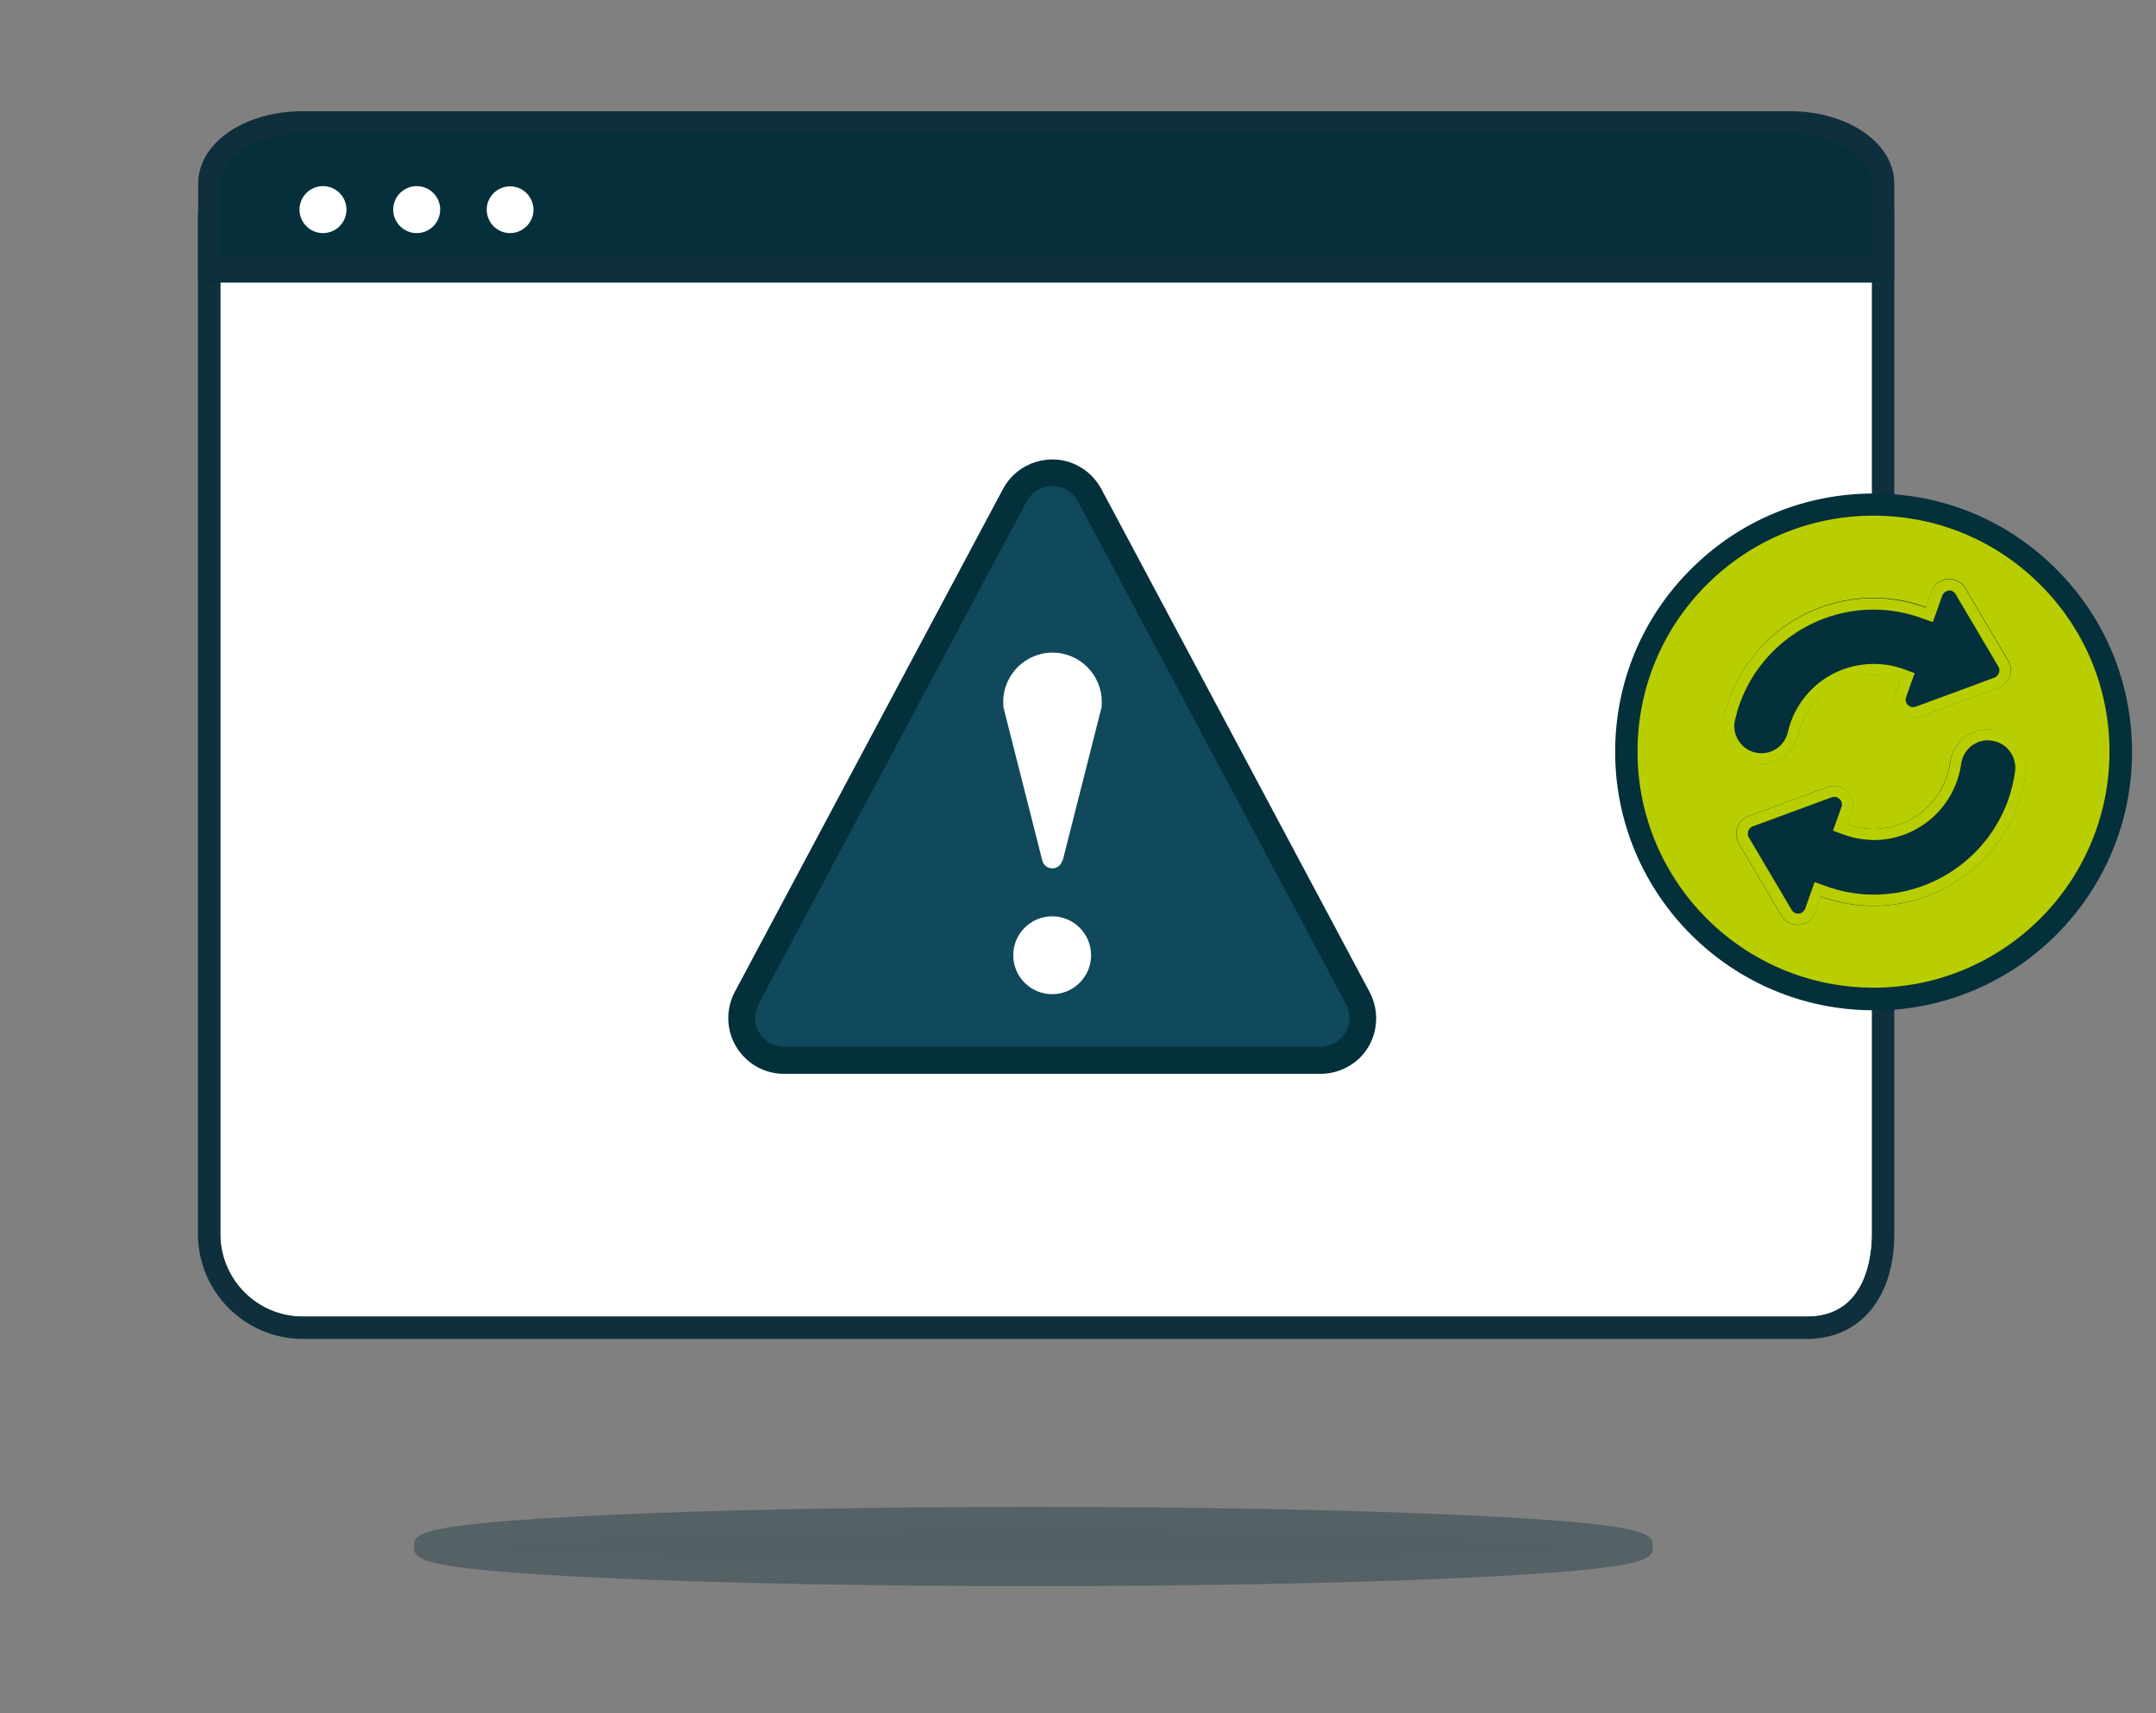
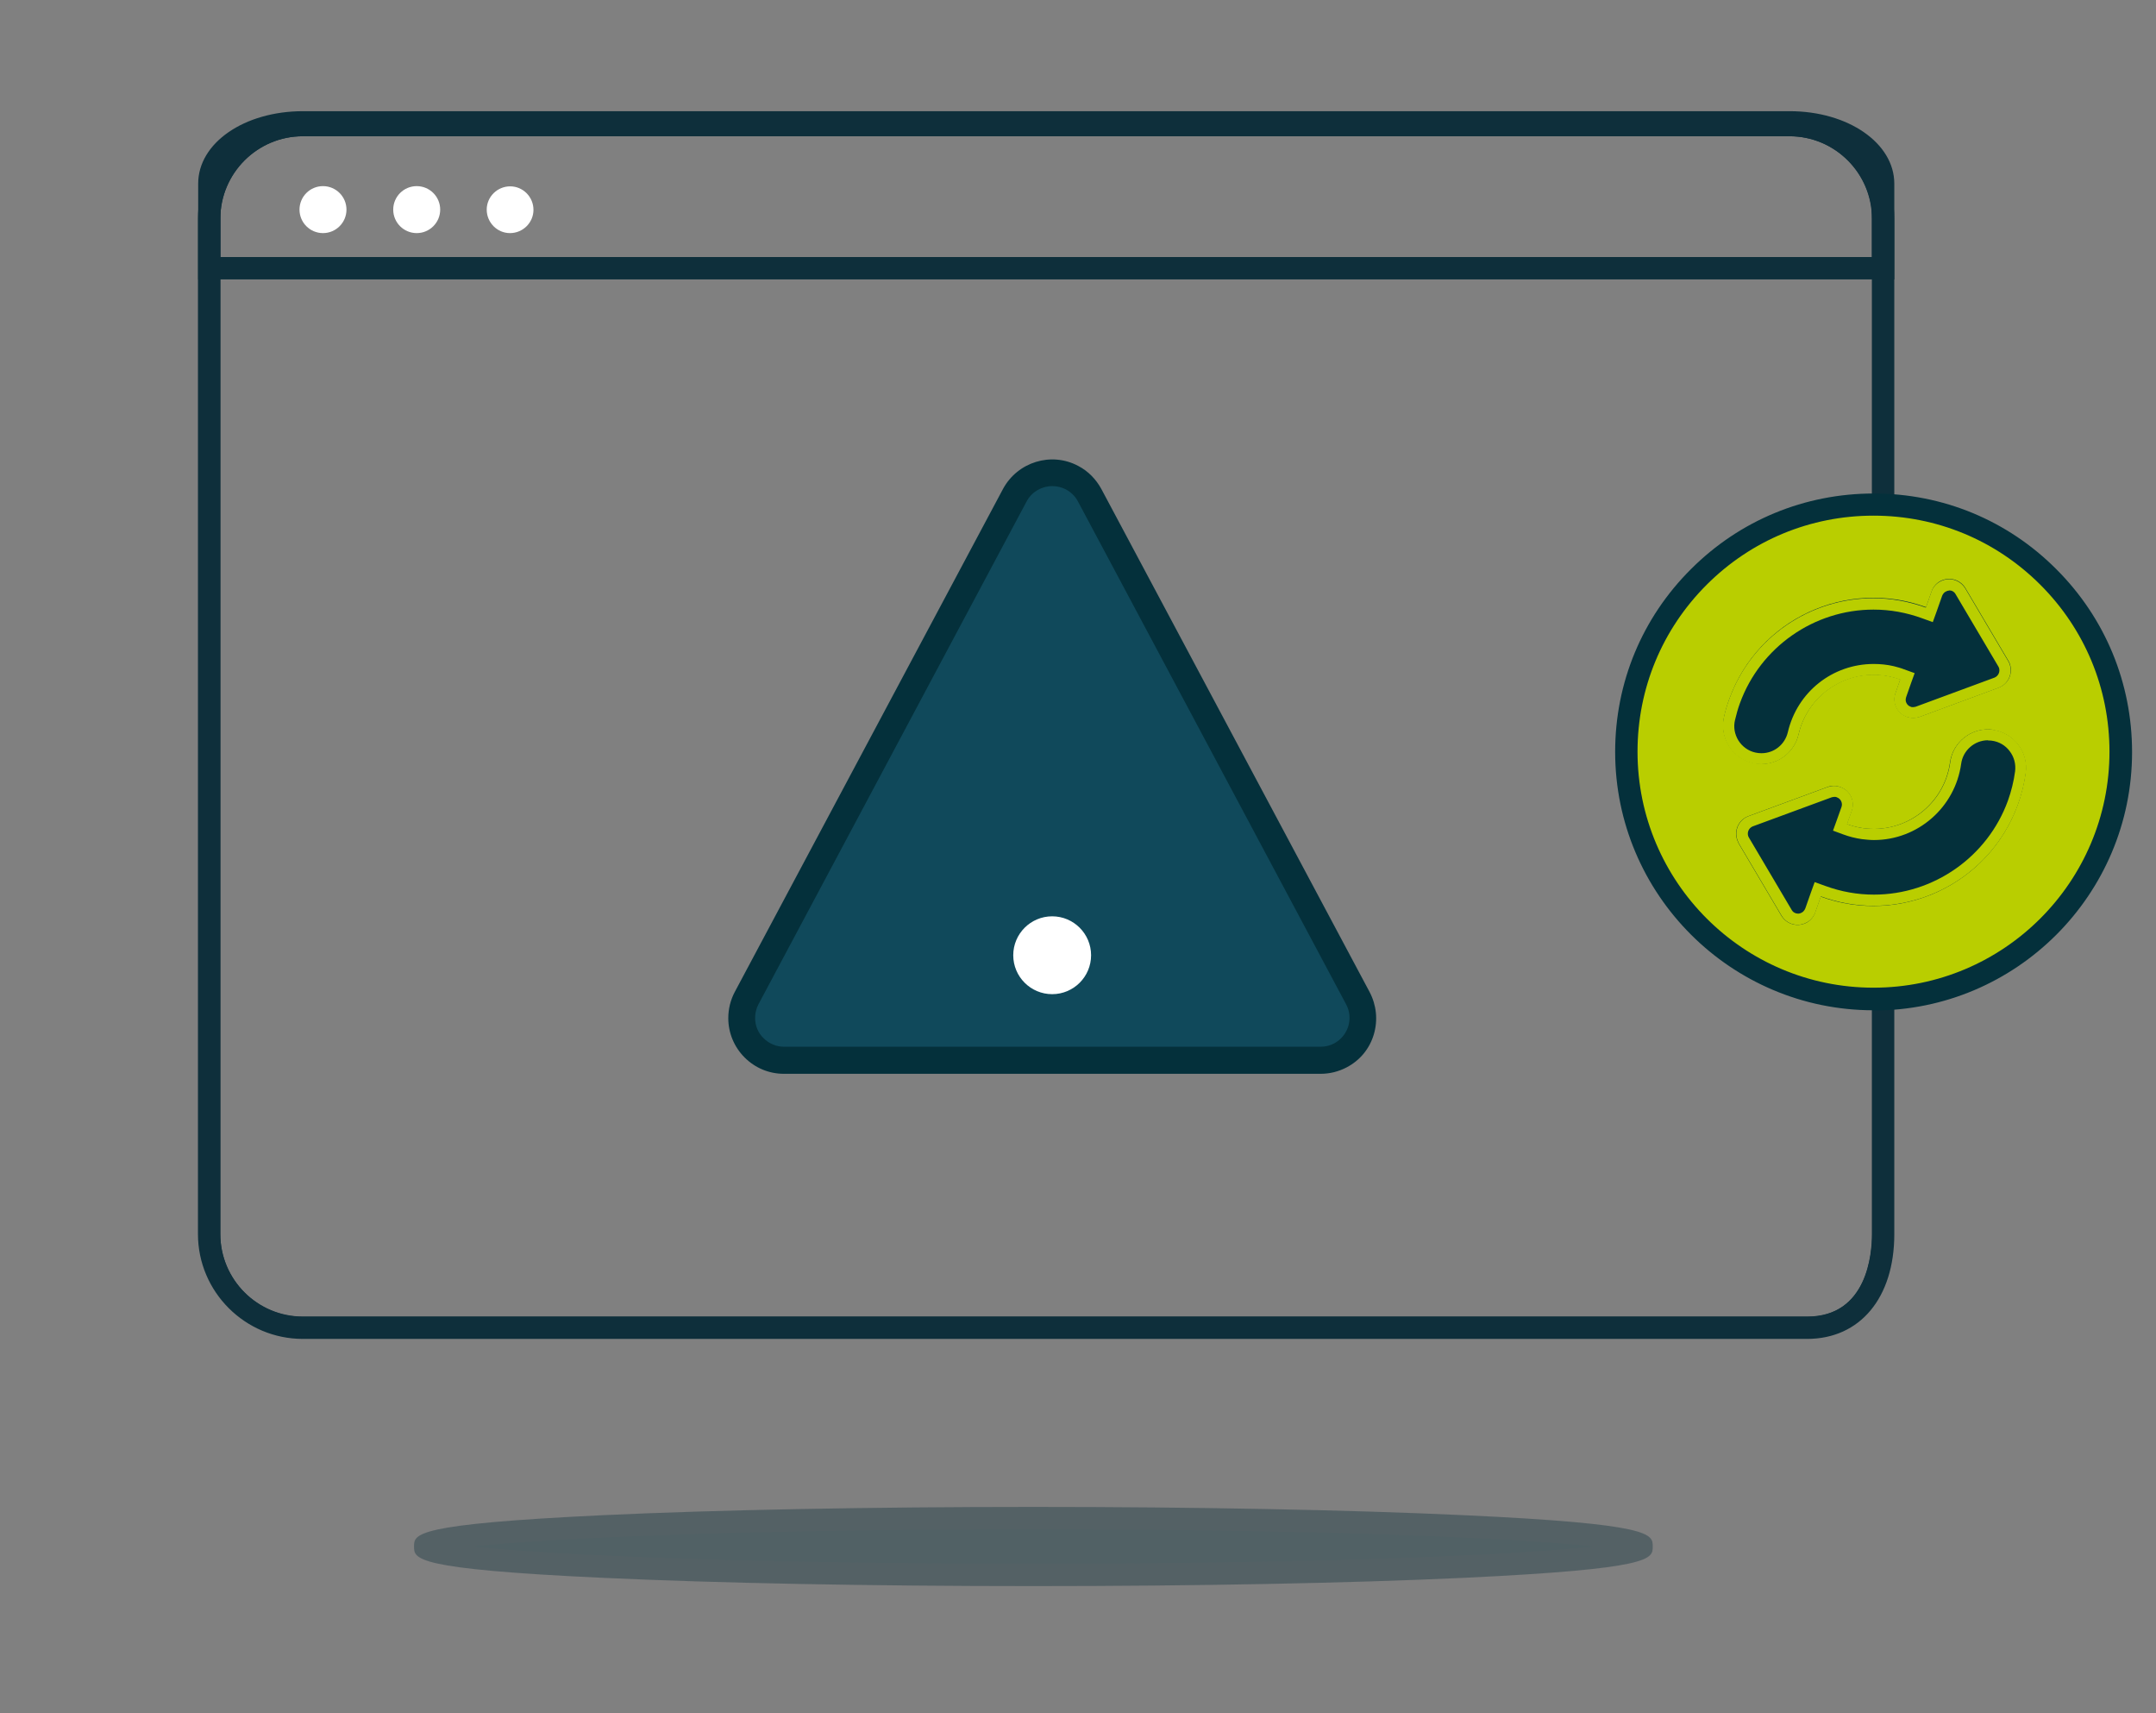
<svg xmlns="http://www.w3.org/2000/svg" id="Ebene_2" viewBox="0 0 96.39 76.58">
  <rect x="0" y="0" width="96.39" height="76.58" fill="#808080" stroke="none" />
-   <path d="M80.79,59.35H13.54c-2.31,0-4.19-1.87-4.19-4.19V9.78c0-2.31,1.87-4.19,4.19-4.19h66.46c2.31,0,4.19,1.87,4.19,4.19v45.39c0,2.31-1.09,4.18-3.4,4.18Z" fill="#fff" />
  <path d="M80.01,6.09c2.03,0,3.69,1.65,3.69,3.69v45.39c0,.86-.21,3.68-2.9,3.68H13.54c-2.03,0-3.69-1.65-3.69-3.69V9.78c0-2.03,1.65-3.69,3.69-3.69h66.46M80.01,5.59H13.54c-2.31,0-4.19,1.87-4.19,4.19v45.39c0,2.31,1.87,4.19,4.19,4.19h67.25c2.31,0,3.4-1.87,3.4-4.18V9.78c0-2.31-1.87-4.19-4.19-4.19h0Z" fill="#0e2f3b" />
  <path d="M80.79,59.85H13.54c-2.58,0-4.69-2.1-4.69-4.69V9.78c0-2.58,2.1-4.69,4.69-4.69h66.46c2.58,0,4.69,2.1,4.69,4.69v45.39c0,2.84-1.53,4.68-3.9,4.68ZM13.54,6.09c-2.03,0-3.69,1.65-3.69,3.69v45.39c0,2.03,1.65,3.69,3.69,3.69h67.25c2.69,0,2.9-2.82,2.9-3.68V9.78c0-2.03-1.65-3.69-3.69-3.69H13.54Z" fill="#0e2f3b" />
-   <path d="M80.01,5.6H13.54c-2.31,0-4.19,1.32-4.19,2.96h0v4.07h74.83v-4.07c0-1.63-1.87-2.95-4.18-2.96Z" fill="#05303b" />
-   <path d="M80.01,5.46H13.54c-2.31,0-4.19,1.23-4.19,2.74h0v3.78h74.83v-3.78c0-1.51-1.87-2.74-4.18-2.74Z" fill="#05303b" />
  <path d="M84.69,12.49H8.86v-4.28c0-1.82,2.06-3.24,4.69-3.24h66.46c2.62,0,4.68,1.43,4.68,3.24v4.28ZM9.86,11.49h73.83v-3.28c0-1.21-1.69-2.24-3.68-2.24H13.54c-2,0-3.69,1.03-3.69,2.24v3.28Z" fill="#0e2f3b" />
  <path d="M13.39,9.37c0,.58.47,1.05,1.05,1.05s1.05-.47,1.05-1.05-.47-1.05-1.05-1.05-1.05.47-1.05,1.05Z" fill="#fff" />
  <path d="M17.58,9.37c0,.58.47,1.05,1.05,1.05s1.05-.47,1.05-1.05-.47-1.05-1.05-1.05-1.05.47-1.05,1.05Z" fill="#fff" />
  <path d="M21.76,9.37c0,.58.47,1.05,1.04,1.05.58,0,1.05-.47,1.05-1.04h0c0-.58-.47-1.05-1.04-1.05-.58,0-1.05.47-1.05,1.04h0Z" fill="#fff" />
  <g opacity=".38">
    <path d="M73.38,69.13c0-.7-12.17-1.27-27.19-1.27s-27.19.57-27.19,1.27,12.17,1.27,27.19,1.27,27.19-.57,27.19-1.27Z" fill="#05303b" />
    <path d="M46.2,70.9c-7.27,0-14.1-.13-19.25-.37-8.44-.39-8.44-.84-8.44-1.4s0-1,8.44-1.4c5.14-.24,11.98-.37,19.25-.37s14.1.13,19.25.37c8.44.39,8.44.84,8.44,1.4s0,1-8.44,1.4c-5.14.24-11.98.37-19.25.37ZM21.14,69.13c3.74.41,12.88.77,25.06.77s21.31-.36,25.06-.77c-3.74-.41-12.88-.77-25.06-.77s-21.32.36-25.06.77Z" fill="#0e2f3b" />
  </g>
  <path d="M35.05,47.4c-1.05,0-1.89-.85-1.89-1.89,0-.31.08-.62.22-.89l11.99-22.48c.49-.92,1.64-1.27,2.56-.78.33.18.6.45.78.78l11.99,22.48c.49.92.14,2.07-.78,2.56-.27.15-.58.22-.89.22h-23.98Z" fill="#10495b" />
-   <path d="M36.19,47.4l11.44-21.48c.33-.62.98-1,1.68-1,.38,0,.75.12,1.06.34l-1.66-3.12c-.49-.92-1.64-1.27-2.56-.78-.33.18-.6.45-.78.78l-11.99,22.48c-.49.92-.14,2.07.78,2.56.27.15.58.22.89.22h1.14Z" fill="#10495b" />
-   <path d="M47.49,38.47c-.06.25-.32.4-.56.33-.16-.04-.29-.17-.33-.33l-1.73-6.82s-.01-.05-.01-.07c-.11-1.21.78-2.28,1.99-2.4,1.21-.11,2.28.78,2.4,1.99.01.14.01.27,0,.41,0,.02,0,.05-.01.07l-1.73,6.82Z" fill="#fff" />
  <path d="M47.04,44.44c-.96,0-1.74-.78-1.74-1.74,0-.96.78-1.74,1.74-1.74s1.74.78,1.74,1.74c0,.96-.78,1.74-1.74,1.74Z" fill="#fff" />
  <path d="M35.05,48c-.67,0-1.29-.26-1.76-.73-.47-.47-.73-1.1-.73-1.76,0-.41.1-.81.29-1.17l11.99-22.48c.65-1.21,2.16-1.68,3.37-1.03.44.23.79.59,1.03,1.03l11.99,22.48c.31.59.38,1.26.19,1.9-.19.64-.62,1.16-1.21,1.47-.36.19-.76.29-1.17.29h-23.99ZM47.04,21.73c-.46,0-.91.25-1.14.68l-11.99,22.48c-.1.19-.15.4-.15.61,0,.35.13.67.38.91.24.24.57.38.91.38h23.99c.21,0,.42-.05.61-.15.63-.34.87-1.12.53-1.75l-11.99-22.48c-.12-.23-.31-.41-.53-.53-.19-.1-.4-.15-.61-.15Z" fill="#04303b" />
  <path d="M72.7,33.61c0,6.11,4.95,11.05,11.05,11.05s11.05-4.95,11.05-11.05c0-6.11-4.95-11.06-11.05-11.06-6.11,0-11.06,4.95-11.06,11.05,0,0,0,0,0,0Z" fill="#b9ce00" />
  <path d="M83.76,45.16c-6.37,0-11.55-5.18-11.55-11.55h0c0-3.09,1.2-5.99,3.39-8.17,2.18-2.18,5.08-3.38,8.17-3.38h0c3.09,0,5.99,1.2,8.17,3.39,2.18,2.18,3.38,5.08,3.38,8.17,0,6.37-5.18,11.55-11.55,11.55ZM83.76,23.05c-2.82,0-5.47,1.1-7.46,3.09-1.99,1.99-3.09,4.64-3.09,7.46h-.5s.5,0,.5,0c0,5.82,4.73,10.55,10.55,10.55s10.55-4.73,10.55-10.55c0-2.82-1.1-5.47-3.09-7.46s-4.64-3.09-7.46-3.09h0Z" fill="#04303b" />
  <path d="M78.74,34.15c.8,0,1.49-.55,1.67-1.33.43-1.85,2.28-3.01,4.14-2.57.14.03.27.07.41.12l-.21.6c-.16.44.07.92.51,1.07.18.07.39.06.57,0l3.52-1.3c.44-.16.66-.64.5-1.08-.02-.05-.04-.09-.07-.14l-1.91-3.23c-.24-.4-.75-.53-1.15-.3-.17.1-.3.26-.36.44l-.25.71c-3.56-1.3-7.49.53-8.79,4.09-.1.27-.18.54-.24.81-.21.92.36,1.85,1.29,2.06.13.03.26.04.38.04Z" fill="#04303b" />
  <path d="M87.14,26.39c.12,0,.23.06.29.17l1.91,3.23s.02.04.03.06c.06.18-.03.37-.2.44l-3.52,1.3s-.08.02-.12.02-.08,0-.11-.02c-.09-.03-.15-.09-.19-.17s-.04-.17-.01-.26l.21-.6.17-.47-.47-.17c-.15-.06-.31-.1-.46-.14-.3-.07-.6-.1-.9-.1-1.84,0-3.42,1.25-3.84,3.05-.13.55-.61.94-1.18.94-.09,0-.18-.01-.27-.03-.32-.07-.59-.27-.76-.54-.17-.28-.23-.6-.15-.92.06-.25.13-.51.22-.75.91-2.5,3.31-4.18,5.97-4.18.74,0,1.47.13,2.18.39l.47.17.17-.47.25-.71c.03-.07.08-.14.15-.18.05-.03.11-.05.17-.05M87.14,25.89c-.15,0-.29.04-.43.12-.17.1-.3.26-.36.44l-.25.71c-.78-.28-1.57-.42-2.35-.42-2.8,0-5.43,1.73-6.44,4.51-.1.27-.18.54-.24.81-.21.92.36,1.85,1.29,2.06.13.03.26.04.38.04.8,0,1.49-.55,1.67-1.33.37-1.59,1.79-2.66,3.35-2.66.26,0,.52.03.78.09.14.03.27.07.41.12l-.21.6c-.16.44.07.92.51,1.07.09.03.19.05.28.05s.2-.02.29-.05l3.52-1.3c.44-.16.66-.64.5-1.08-.02-.05-.04-.09-.07-.14l-1.91-3.23c-.16-.26-.44-.41-.72-.41h0Z" fill="#b9ce00" />
  <path d="M89.11,32.62c-.94-.13-1.8.53-1.93,1.46,0,0,0,0,0,0-.26,1.88-2,3.2-3.88,2.94-.25-.03-.49-.1-.73-.18l.21-.59c.16-.44-.07-.92-.51-1.07-.19-.07-.39-.07-.57,0l-3.53,1.3c-.44.16-.66.64-.5,1.08.02.05.04.09.06.14l1.91,3.23c.24.4.75.53,1.15.3.17-.1.3-.26.36-.44l.25-.71c3.57,1.3,7.51-.54,8.81-4.11.17-.46.28-.93.35-1.41.13-.94-.53-1.8-1.47-1.93,0,0,0,0,0,0Z" fill="#04303b" />
  <path d="M88.88,33.1c.05,0,.11,0,.17.01.32.04.61.21.8.47.2.26.28.58.24.9-.06.45-.17.89-.32,1.31-.91,2.51-3.32,4.2-5.99,4.2-.74,0-1.47-.13-2.18-.39l-.47-.17-.17.47-.25.71c-.03.07-.08.14-.15.18-.05.03-.11.05-.17.05-.12,0-.23-.06-.29-.17l-1.91-3.23s-.02-.04-.03-.06c-.06-.18.03-.37.2-.44l3.53-1.3s.08-.02.12-.02.08,0,.11.02c.18.06.27.26.21.43l-.21.59-.17.47.46.17c.27.1.55.17.83.21.18.02.36.04.54.04,1.96,0,3.63-1.46,3.9-3.41.08-.6.6-1.05,1.2-1.05M88.88,32.6c-.84,0-1.58.62-1.69,1.48,0,0,0,0,0,0-.24,1.72-1.71,2.97-3.41,2.97-.16,0-.31-.01-.47-.03-.25-.03-.49-.1-.73-.18l.21-.59c.16-.44-.07-.92-.51-1.07-.09-.03-.19-.05-.28-.05s-.2.02-.29.05l-3.53,1.3c-.44.16-.66.64-.5,1.08.02.05.04.09.06.14l1.91,3.23c.16.27.44.41.72.41.15,0,.29-.04.43-.12.17-.1.3-.26.36-.44l.25-.71c.77.28,1.57.42,2.35.42,2.81,0,5.44-1.73,6.46-4.53.17-.46.28-.93.35-1.41.13-.94-.53-1.8-1.47-1.93,0,0,0,0,0,0-.08-.01-.16-.02-.23-.02h0Z" fill="#b9ce00" />
</svg>